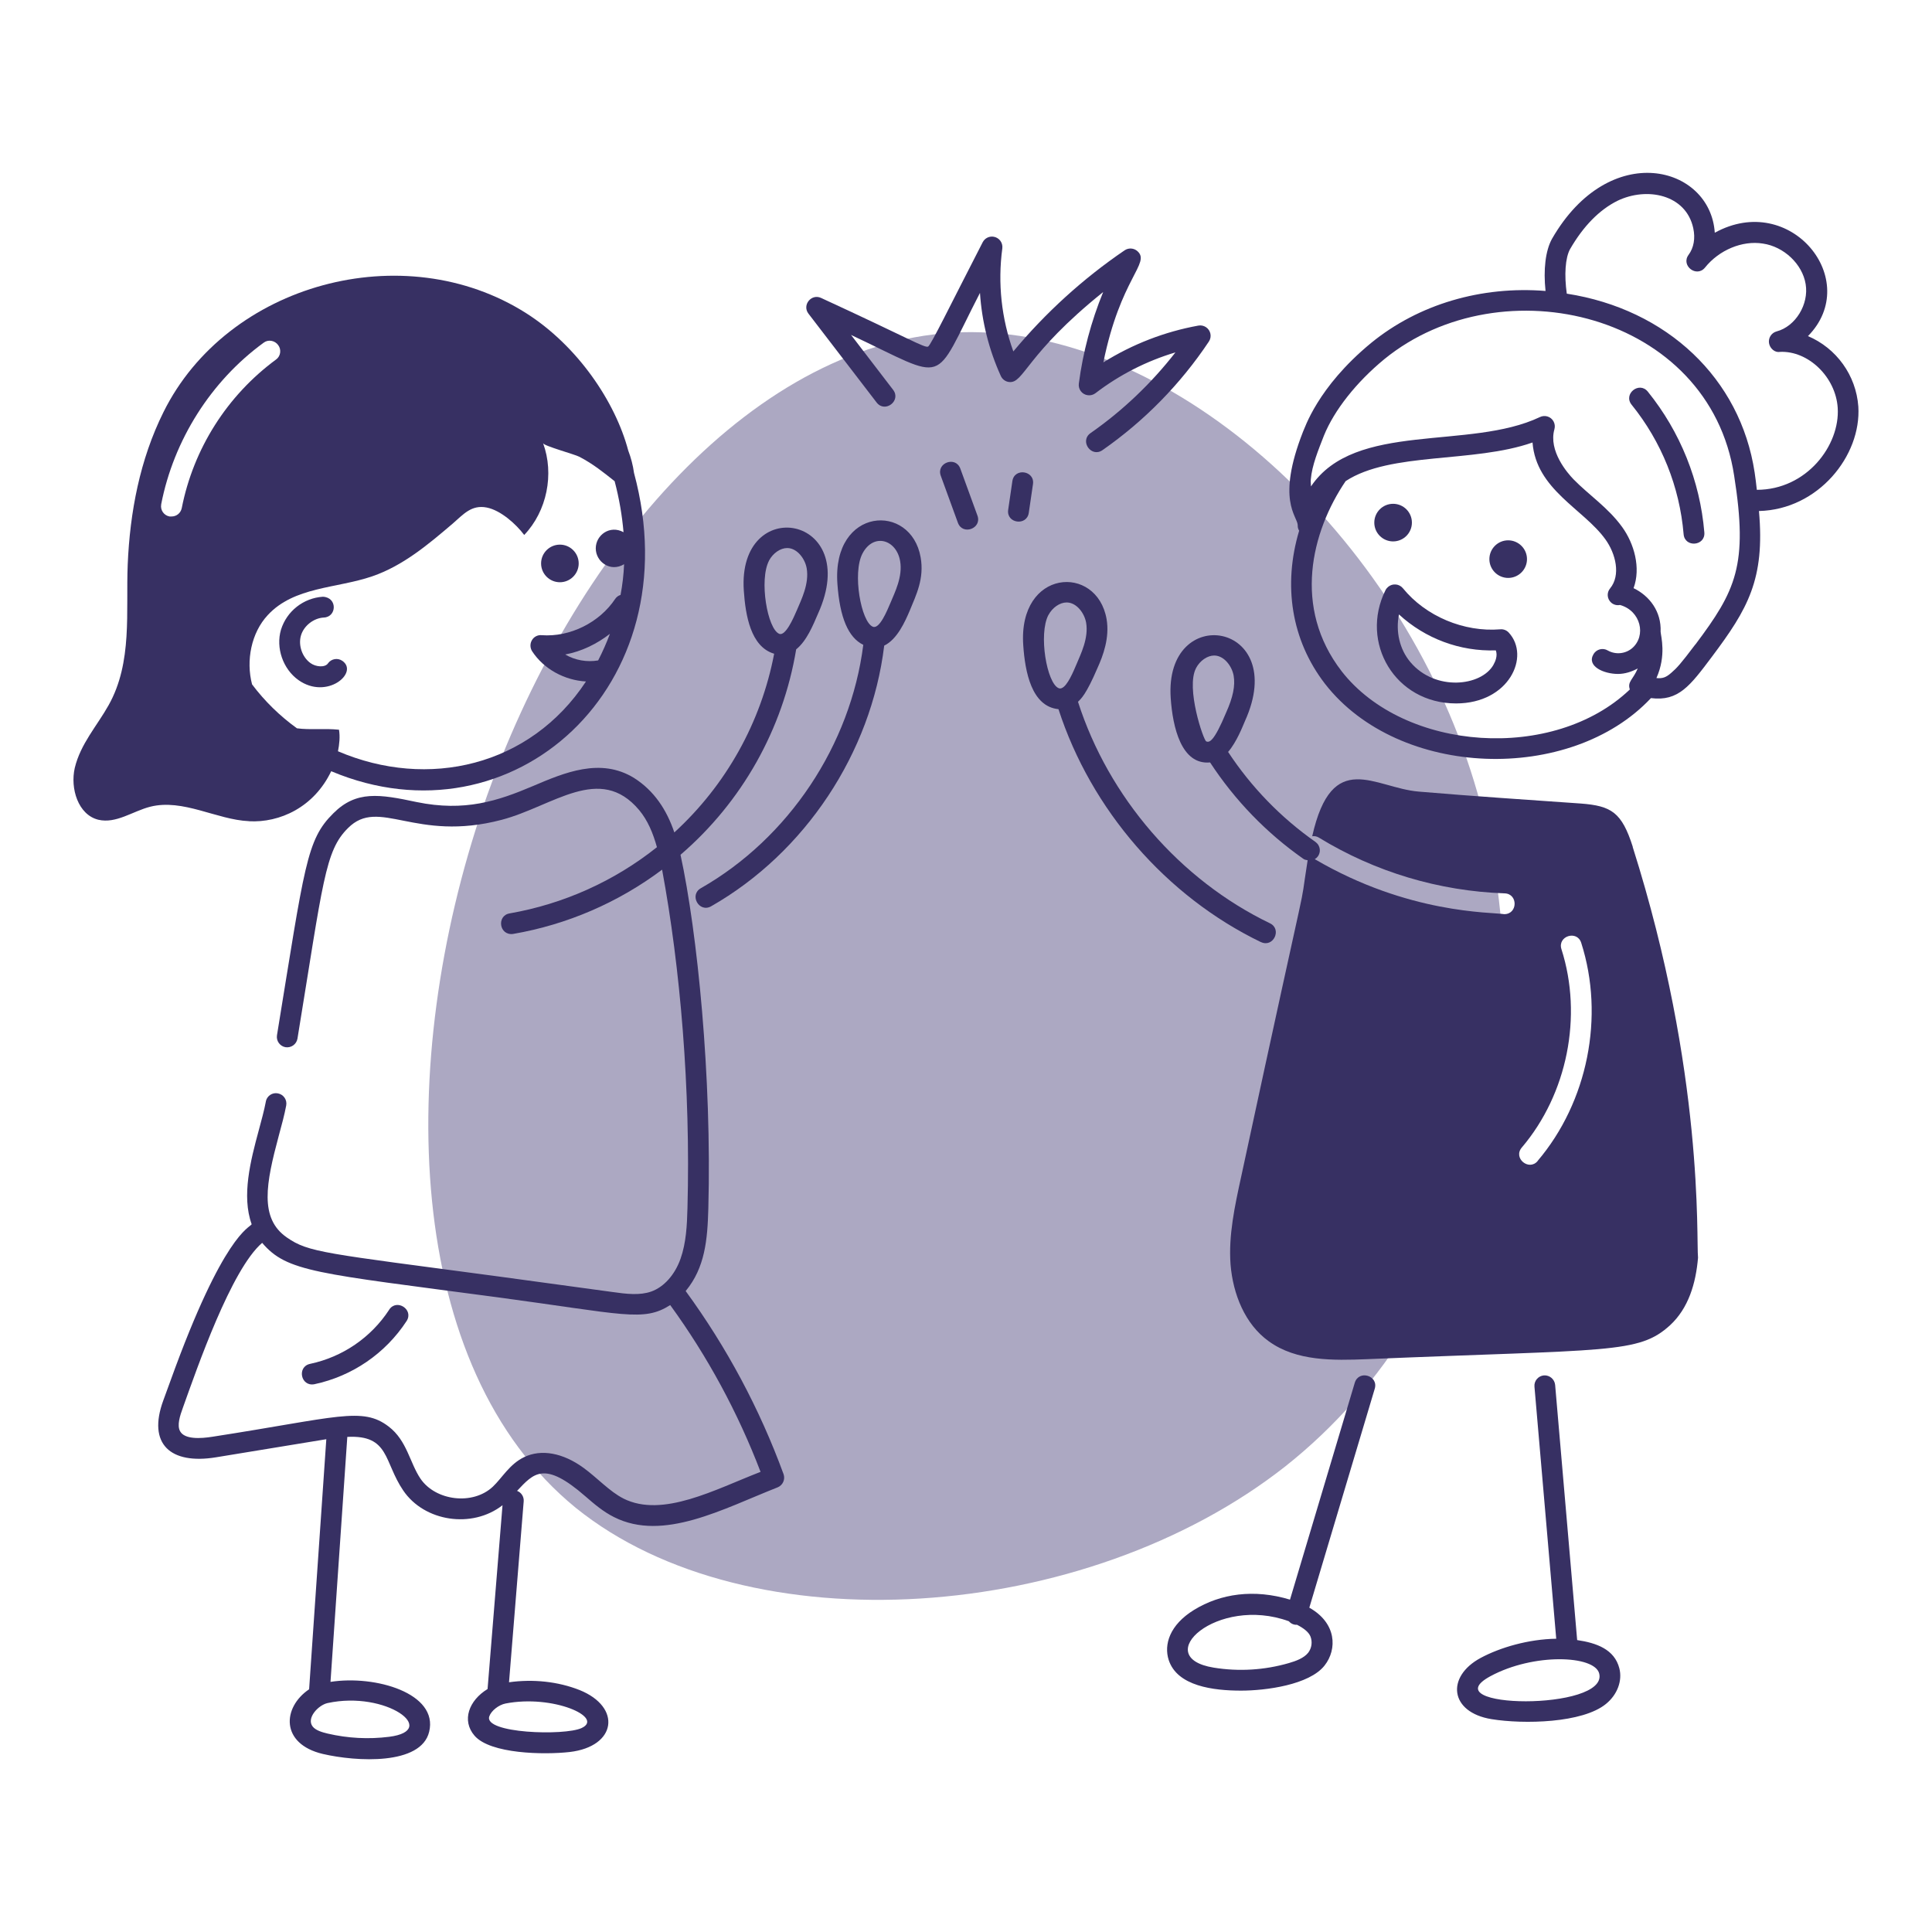
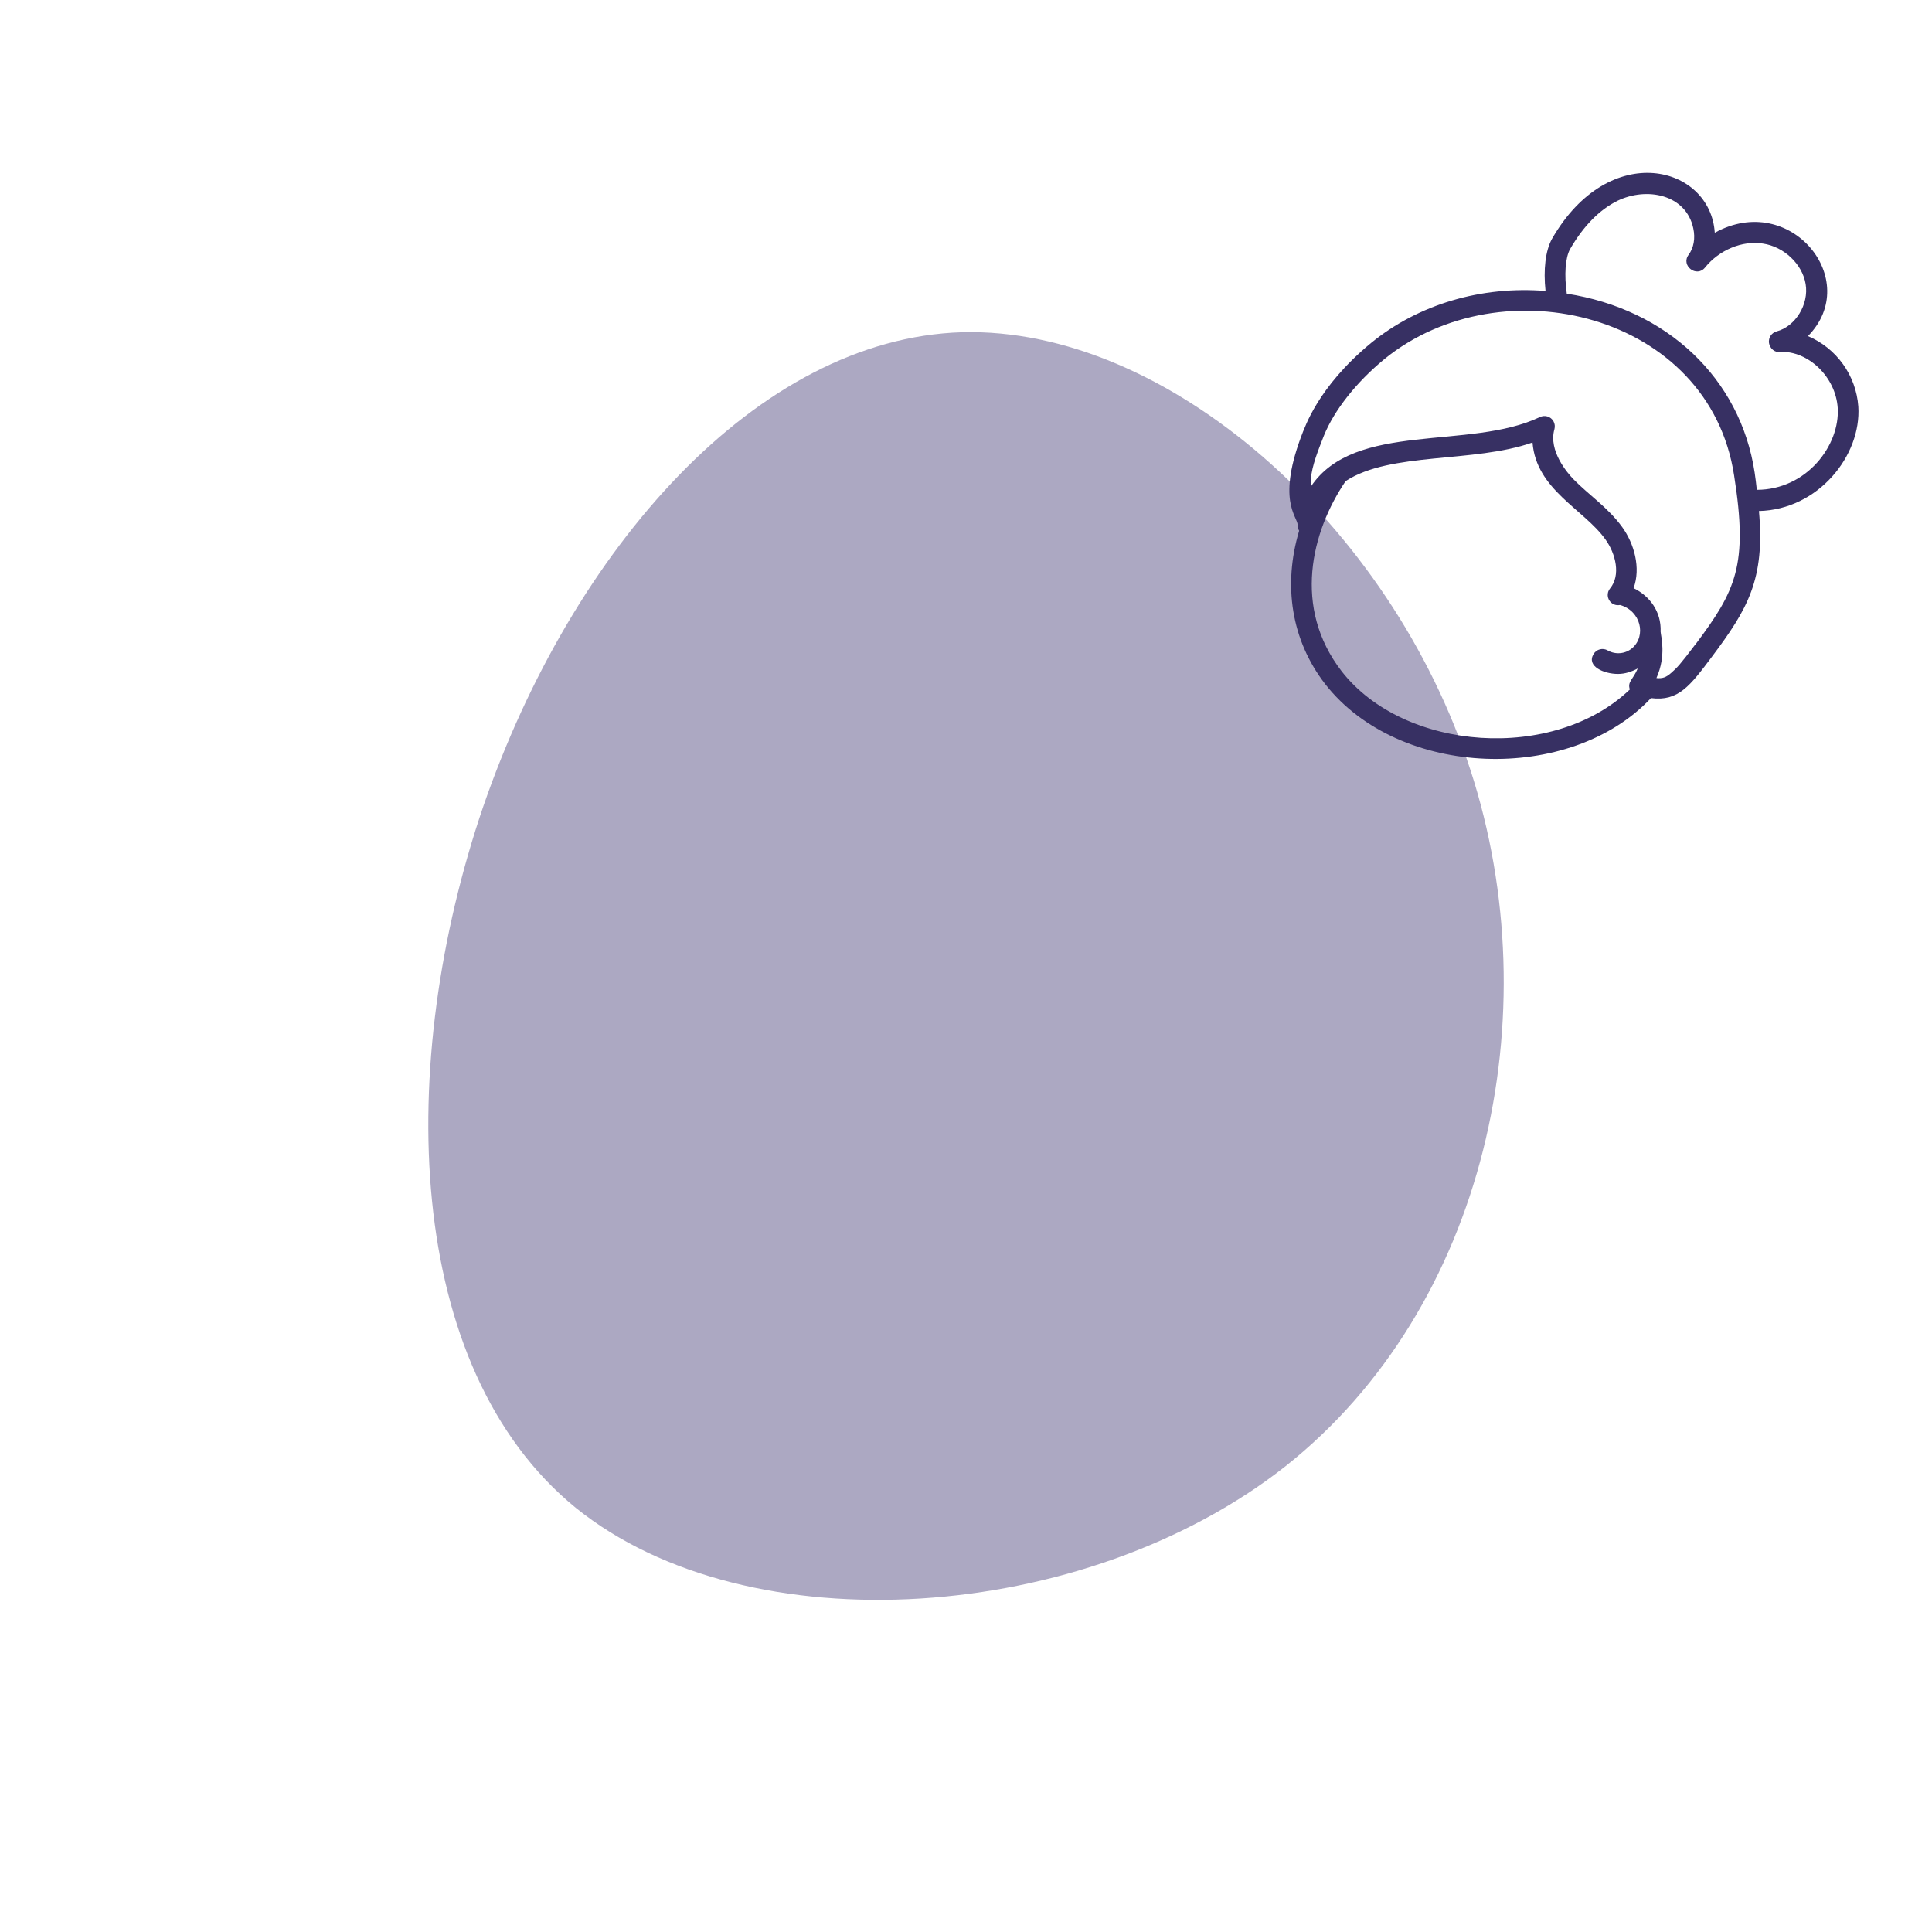
<svg xmlns="http://www.w3.org/2000/svg" id="Layer_1" viewBox="0 0 300 300">
  <defs>
    <style>.cls-1{fill:#373063;}.cls-1,.cls-2{stroke-width:0px;}.cls-2{fill:#aca8c2;}</style>
  </defs>
  <path class="cls-2" d="M228.33,119.57c12.39,38,2.39,83.46-28.71,108.1-31.11,24.49-83.32,28.15-110.21,6.47-26.74-21.82-28.01-68.97-14.36-108.94,13.79-39.97,42.51-72.63,74.32-73.61,31.81-.84,66.57,29.84,78.96,67.98Z" />
  <path class="cls-1" d="M280.74,52.19c8.52-8.66-2.69-22.55-14.47-16.05-.68-10.45-16.35-14.57-25.28.95-1.02,1.85-1.35,4.79-1,8.09-9.93-.8-19.7,2.04-27.08,8.07-8.42,6.93-10.33,13.36-10.58,13.79-4.18,10.66-.9,13.05-.82,14.49v.13c0,.28.09.53.22.75-2.52,8.43-1.24,16.97,4.03,23.79,11.48,14.74,38.13,15.51,50.6,2.2,4.28.55,6.1-1.94,9.45-6.4,5.58-7.44,8.27-12.04,7.32-22.65,9.22-.22,15.92-8.61,15.43-16.23-.35-4.83-3.38-9.05-7.84-10.94h0ZM208.33,104.23c-7.63-9.87-4.72-21.65.62-29.52,6.98-4.58,19.84-2.77,29.02-6,.56,7.31,7.91,10.32,11.3,15.02,1.64,2.26,2.42,5.6.75,7.63-.57.67-.48,1.67.19,2.24.37.31.87.44,1.34.34,3.25.91,4.11,4.78,1.9,6.7-1.06.9-2.57,1.05-3.79.37-.76-.46-1.75-.21-2.21.55-1.14,1.89,1.58,3.09,3.79,3.09,1.08,0,2.11-.34,3.07-.85-.74,1.75-1.64,2.05-1.23,3.26-11.77,11.27-35,9.7-44.76-2.84h0ZM263.25,100.07c-2.29,3.04-2.88,3.67-3.74,4.41-.81.71-1.33.9-2.3.81,1.57-3.53.7-6.46.65-7.19.13-3.17-1.74-5.58-4.2-6.77,1.16-3.16.09-6.92-1.77-9.49-2.19-3.03-5.19-4.99-7.55-7.41-.94-.97-3.93-4.41-2.97-7.78.24-.86-.25-1.75-1.11-1.99-.38-.11-.78-.07-1.14.1-10.91,5.2-28.72.6-35.55,10.77,0-.36-.07-.71-.03-1.08.19-2.23,1.18-4.59,2.04-6.81,1.61-3.96,5.03-8.29,9.39-11.88,18.26-14.86,50.49-7.1,54.31,18.12,2.2,13.92.25,17.83-6.02,26.2h0ZM272.8,76.06c-.1-.9-.2-1.79-.34-2.69-2.21-14.62-13.63-25.36-29.17-27.77-.41-2.9-.24-5.56.51-6.92,2.07-3.58,4.55-6.1,7.36-7.5,4.55-2.2,10.64-1,11.77,4.26.34,1.57.08,3.04-.73,4.13-1.24,1.68,1.25,3.6,2.56,1.97,2.18-2.72,5.79-4.23,8.97-3.72,3.27.47,6.14,3.18,6.65,6.29.53,3.15-1.58,6.58-4.5,7.35-.8.21-1.31.99-1.19,1.81.13.83.91,1.52,1.69,1.37,4.41-.21,8.67,3.9,8.98,8.7.37,5.81-4.82,12.71-12.56,12.72h0Z" />
-   <circle class="cls-1" cx="216.32" cy="81.15" r="2.92" />
-   <path class="cls-1" d="M86.94,90.41c1.61,0,2.92-1.31,2.92-2.92s-1.31-2.92-2.92-2.92-2.92,1.31-2.92,2.92,1.31,2.92,2.92,2.92ZM234.19,83.9c-1.61,0-2.92,1.31-2.92,2.92s1.31,2.92,2.92,2.92c1.61,0,2.92-1.31,2.92-2.92,0-1.61-1.31-2.91-2.92-2.92h0ZM210.37,214.71l-10.06,33.68c-5.59-1.69-10.78-.94-14.91,1.6-3.78,2.33-4.69,5.37-3.93,7.76,1.32,4.09,6.96,4.77,11.25,4.77,3.83,0,10.58-.89,12.95-3.89,2.01-2.54,1.87-6.62-2.36-8.99l10.16-34c.61-2.05-2.48-2.97-3.1-.93h0ZM203.14,256.63c-.67.84-1.89,1.29-3,1.61-3.79,1.1-7.78,1.34-11.67.71-10.02-1.62.5-11.27,11.67-7.2.29.35.72.55,1.17.55.02,0,.04-.02.06-.02,1.03.52,1.82,1.12,2.11,1.81.34.85.21,1.81-.34,2.54h0ZM244.9,254.66l-3.42-39.62c-.09-.88-.86-1.53-1.74-1.47-.89.08-1.55.86-1.47,1.75l3.38,39.14c-4.31.07-8.7,1.35-11.75,2.99-5.39,2.91-4.81,8.44,1.71,9.5,5,.81,14.13.62,17.77-2.37,1.76-1.43,2.57-3.6,2.07-5.53-.76-2.95-3.55-3.94-6.55-4.38h0ZM231.43,260.28c6.72-3.63,16.16-3.25,16.89-.43,1.52,5.89-26.25,5.5-16.89.43ZM232.95,97.72c-5.61.46-11.55-2-15.11-6.38-.57-.69-1.59-.79-2.28-.22-.17.14-.32.32-.42.52-4.05,8.15,1.5,17.59,10.95,17.59,8.25,0,11.59-7.32,8.19-11-.34-.37-.83-.56-1.33-.51h0ZM231.9,103.24c-1.9,3.34-9.04,4.14-12.9-.43-1.68-1.99-2.3-4.76-1.77-7.4,4.09,3.76,9.49,5.77,15.04,5.58.31.82-.07,1.72-.37,2.24h0ZM253.36,62.85c4.64,5.74,7.45,12.73,8.07,20.09.17,2.13,3.39,1.87,3.22-.26-.67-8-3.73-15.62-8.78-21.87-1.34-1.65-3.86.37-2.51,2.04h0ZM106.48,200.46c3-3.63,3.38-7.96,3.51-12.82.55-20.36-1.69-42.8-4.32-54.91,9.54-8.2,15.9-19.49,17.96-31.9,1.65-1.33,2.62-3.75,3.4-5.56,6.95-15.37-12.58-18.66-11.53-3.53.26,3.78,1.06,8.7,4.71,9.77-2.04,10.68-7.48,20.41-15.5,27.75-1.18-3.5-3.13-6.48-6.27-8.47-5.21-3.19-10.78-.82-15.69,1.27-5.45,2.31-10.57,4.02-18.06,2.48-5.77-1.23-9.37-1.81-12.92,1.74-4.19,4.13-4.44,8.01-8.76,34.47-.14.88.45,1.71,1.33,1.86,0,0,0,0,0,0,.88.13,1.7-.46,1.85-1.33,4-24.44,4.27-29.16,7.85-32.7,4.84-4.85,10.39,2.27,23.86-1.28,7.98-2.1,15.24-8.79,21.35-1.51,1.35,1.62,2.16,3.61,2.76,5.76-6.64,5.29-14.51,8.82-22.87,10.28-2.06.35-1.63,3.48.54,3.19,8.39-1.45,16.32-4.87,23.13-9.98,2.82,15.19,4.44,34,3.94,52.52-.07,2.76-.21,5.43-1.07,7.88-.88,2.5-2.58,4.41-4.56,5.11-1.76.62-3.8.39-6.1.06l-17.53-2.39c-27.23-3.64-29.57-3.72-32.95-6.07-4.31-2.97-3.23-8.43-1.25-15.8.45-1.65.88-3.24,1.15-4.68.17-.88-.4-1.72-1.28-1.89,0,0,0,0,0,0-.86-.18-1.7.38-1.88,1.24,0,.01,0,.03,0,.04-.26,1.38-.68,2.89-1.1,4.46-1.27,4.69-2.69,10.18-1.1,14.58-.34.58-4.37,1.49-12.57,24.2l-1.15,3.15c-2.5,6.8,1.12,9.99,8.17,8.84l17.14-2.81-2.67,38.83c-4.18,2.82-4.47,8.48,2.12,10.04,5.24,1.22,15.26,1.78,16.52-3.44,1.46-5.97-8.35-8.84-15.32-7.75l2.61-38.04c6.58-.34,5.65,3.88,8.69,8.33,3.27,4.82,10.67,5.97,15.41,2.28l-2.32,28.54c-2.9,1.77-4.06,4.88-2.03,7.24,2.45,2.85,10.81,2.99,14.78,2.54,7.29-.85,8.11-6.97,1.54-9.62-3.37-1.33-7.22-1.73-10.96-1.21l2.28-28.11c.05-.71-.37-1.36-1.03-1.61,2.61-2.76,4.22-4.72,10.61.85,1.35,1.17,2.75,2.38,4.46,3.23,7.65,3.85,16.93-1.3,25.4-4.63.8-.33,1.2-1.23.91-2.05-3.71-10.14-8.83-19.71-15.2-28.43h0ZM119.41,87.05c.62-1.16,1.77-1.95,2.82-1.95h.06c1.51.04,2.71,1.66,2.97,3.13.42,2.42-.84,4.89-1.5,6.47-.57,1.33-1.79,4.11-2.76,3.72-1.83-.74-3.16-8.38-1.58-11.37h0ZM60.42,269.69c-3.18.4-6.41.23-9.54-.5-.85-.2-1.88-.5-2.34-1.11-.99-1.29.87-3.31,2.33-3.63,9.08-1.96,17.44,4.24,9.55,5.24h0ZM90.31,268.33c-2.65,1.23-15.26.84-14.33-1.82.3-.87,1.46-1.78,2.52-1.99,7.36-1.43,15.37,2.16,11.81,3.81h0ZM96.81,232.69c-2.15-1.08-4.07-3.22-6.21-4.77-3.2-2.33-6.56-2.94-9.21-1.66-2.25,1.08-3.4,3.2-4.85,4.58-3.13,2.95-8.9,2.2-11.24-1.22-1.68-2.48-2.09-5.92-4.94-8.1-4.09-3.15-8.02-1.42-27.33,1.57-1.92.31-4.36.43-5.06-.84-.51-.91-.04-2.38.44-3.69,2.17-6.05,7.48-21.44,12.3-25.57,3.86,4.54,8.45,4.71,36.37,8.43,19.86,2.66,22.83,3.88,26.99,1.23,5.8,7.98,10.51,16.69,14.03,25.9-7,2.7-15.19,7.2-21.28,4.15h0Z" />
-   <path class="cls-1" d="M38.64,127.52c4.8.27,10.12-2.17,12.79-7.77l.06.03c28.08,11.77,55.93-13.16,46.96-46.34-.16-1.19-.47-2.36-.9-3.49-2-7.54-7.83-16.22-15.85-21.32-18.99-12.06-46.42-4.61-56.32,15.37-3.66,7.36-5.21,15.54-5.55,23.68-.3,7.28.78,15.16-2.97,21.83-1.81,3.23-4.35,5.99-5.25,9.73-.73,3.19.52,7.28,3.66,8.05,2.76.65,5.34-1.33,8.05-2.02,5.09-1.29,10.33,2.02,15.33,2.24ZM52.48,116.67c.22-1.13.34-2.26.16-3.36-2.34-.24-4.51.06-6.53-.22-2.65-1.91-5-4.2-6.97-6.82-.97-3.7-.12-8.01,2.43-10.75,4.09-4.44,10.68-4.13,16.23-6.03,4.78-1.64,8.7-4.95,12.49-8.18,1.68-1.46,2.93-2.97,5.3-2.5,2.15.43,4.52,2.54,5.81,4.26,3.53-3.7,4.69-9.47,2.93-14.25.13.43,4.91,1.72,5.64,2.11,2.16,1.13,3.72,2.41,5.47,3.79.71,2.69,1.16,5.34,1.38,7.92-2.1-1.16-4.31.43-4.31,2.51s2.26,3.75,4.4,2.46c-.07,1.64-.26,3.22-.55,4.77-.34.1-.63.32-.83.61-2.44,3.68-7.03,5.97-11.43,5.64-.61-.06-1.21.25-1.51.79-.31.53-.29,1.19.04,1.71,1.83,2.79,5.05,4.5,8.36,4.69-8.67,13.17-24.53,16.82-38.5,10.84h0ZM92.88,102.55c-1.76.3-3.57-.02-5.12-.92,2.54-.47,4.91-1.63,6.95-3.21-.53,1.41-1.14,2.79-1.83,4.13h0ZM25.03,78.3c1.94-9.95,7.71-19.12,15.93-25.1.69-.52,1.72-.34,2.24.39.52.69.39,1.72-.34,2.24-7.59,5.59-12.82,13.83-14.64,23.08-.17.78-.82,1.29-1.59,1.29h-.3c-.88-.16-1.46-1-1.3-1.87,0,0,0-.01,0-.02Z" />
-   <path class="cls-1" d="M50.93,103.01c-.48.68-1.89.55-2.71-.04-1.29-.92-1.93-2.76-1.49-4.28s1.98-2.72,3.56-2.8c2.01-.09,2.14-3.12-.15-3.23-3.02.2-5.61,2.23-6.51,5.12-.83,2.82.31,6.11,2.71,7.82,4.43,3.14,9.4-1.15,6.84-2.97-.73-.52-1.73-.35-2.25.37ZM60.42,203.39c-2.82,4.31-7.23,7.32-12.27,8.39-2.07.44-1.46,3.57.67,3.16,5.88-1.25,11.02-4.77,14.31-9.8,1.17-1.79-1.55-3.55-2.71-1.76ZM195.79,146.28c1.93.93,3.32-1.99,1.41-2.91-14.02-6.76-25.06-19.58-29.81-34.4.47-.46,1.25-1.09,3.03-5.25.85-1.87,1.91-4.69,1.41-7.59-1.51-8.62-13.76-7.79-12.94,4.06.28,4.16,1.3,9.52,5.47,9.93,5.05,15.59,16.69,29.05,31.43,36.17h0ZM162.8,95.5c.62-1.16,1.77-1.95,2.82-1.95h.06c1.51.04,2.71,1.66,2.97,3.13.42,2.42-.84,4.89-1.49,6.46-.49,1.15-1.4,3.36-2.3,3.71-.04.01-.07.02-.11.04-.12.03-.25.02-.36-.03-1.84-.75-3.16-8.4-1.59-11.37h0ZM130.03,90.63c.37,5.29,1.7,8.37,4.02,9.5-1.97,15.57-11.59,30.02-25.22,37.79-1.85,1.05-.27,3.86,1.59,2.81,14.58-8.31,24.86-23.81,26.88-40.48,2.04-.98,3.26-3.79,3.95-5.4,1.03-2.51,2.28-4.99,1.71-8.29-1.49-8.58-13.76-7.84-12.93,4.06h0ZM138.28,93.59c-.53,1.24-1.72,4.18-2.76,3.72-1.79-.73-3.2-8.31-1.59-11.37,1.71-3.23,5.26-2.18,5.84,1.18.43,2.42-.84,4.89-1.49,6.47h0ZM171.29,45.37c-1.86,4.55-3.13,9.32-3.77,14.19-.12.88.5,1.7,1.39,1.81.43.06.86-.06,1.2-.32,3.72-2.85,7.93-4.99,12.41-6.33-3.74,4.81-8.18,9.04-13.18,12.53-1.75,1.24.12,3.86,1.85,2.65,6.51-4.54,12.12-10.26,16.52-16.86.5-.74.3-1.74-.45-2.24-.35-.23-.78-.32-1.19-.24-5.23.95-10.23,2.89-14.74,5.71,2.67-13.15,7.36-15.39,5.3-17.26-.55-.5-1.38-.56-2-.14-6.46,4.4-12.28,9.69-17.28,15.7-1.85-5.12-2.44-10.61-1.71-16.01.11-.89-.52-1.7-1.41-1.81-.67-.08-1.31.25-1.63.85-5.01,9.73-8.05,16.01-8.49,16.22-.56.23-2.94-1.26-16.6-7.55-1.52-.72-3,1.1-1.97,2.44l10.58,13.79c1.3,1.69,3.86-.27,2.56-1.97l-6.53-8.52c15.33,7.21,12.5,8.05,20.02-6.53.29,4.46,1.39,8.84,3.24,12.91.24.52.72.87,1.28.93,2.31.26,2.55-4.27,14.57-13.94h0ZM149.12,72.77c-.73-2.01-3.76-.9-3.04,1.1l2.66,7.3c.73,2.01,3.76.9,3.04-1.1l-2.66-7.3ZM159.75,79.62l.65-4.44c.31-2.11-2.89-2.59-3.2-.47l-.65,4.45c-.31,2.12,2.89,2.57,3.2.47Z" />
-   <path class="cls-1" d="M253.54,131.5c-1.71-5.35-3.3-6.37-8.09-6.73-8.38-.59-16.8-1.14-25.14-1.85-6.87-.57-13.45-6.82-16.55,6.93.36-.05.72.02,1.03.21,8.71,5.33,18.64,8.31,28.85,8.66,2.1.07,2.05,3.23-.06,3.23-2.04-.33-14.85,0-29.42-8.54.76-.44,1.01-1.41.57-2.17-.12-.2-.28-.37-.47-.51-5.36-3.76-9.96-8.5-13.56-13.97,1.34-1.56,2.24-3.92,2.62-4.8,6.99-15.44-12.58-18.56-11.53-3.53.31,4.48,1.64,10.38,6.11,9.96,3.84,5.87,8.76,10.96,14.5,14.98.19.14.42.16.65.21-1.64,10.41,1.36-5.09-10.33,49.18-.97,4.47-1.98,9.06-1.64,13.6.38,4.59,2.23,9.26,5.93,11.91,4.3,3.12,10.02,2.99,15.29,2.78,37.66-1.58,42.11-.79,47.03-5.27,2.86-2.65,4-6.48,4.34-10.49-.3-2.86,1.01-28.53-10.15-63.79h0ZM185.72,103.74c.61-1.16,1.77-1.95,2.81-1.95h.06c1.51.04,2.71,1.66,2.97,3.13.27,1.54-.1,3.35-1.16,5.71-1.89,4.53-2.6,4.71-3.1,4.49-.43-.18-3.2-8.31-1.58-11.37h0ZM238.76,180.29c-1.36,1.59-3.85-.46-2.46-2.1,7.07-8.31,9.49-20.4,6.16-30.8-.65-2.04,2.43-3.01,3.07-.99,3.67,11.44,1.01,24.73-6.78,33.88Z" />
</svg>